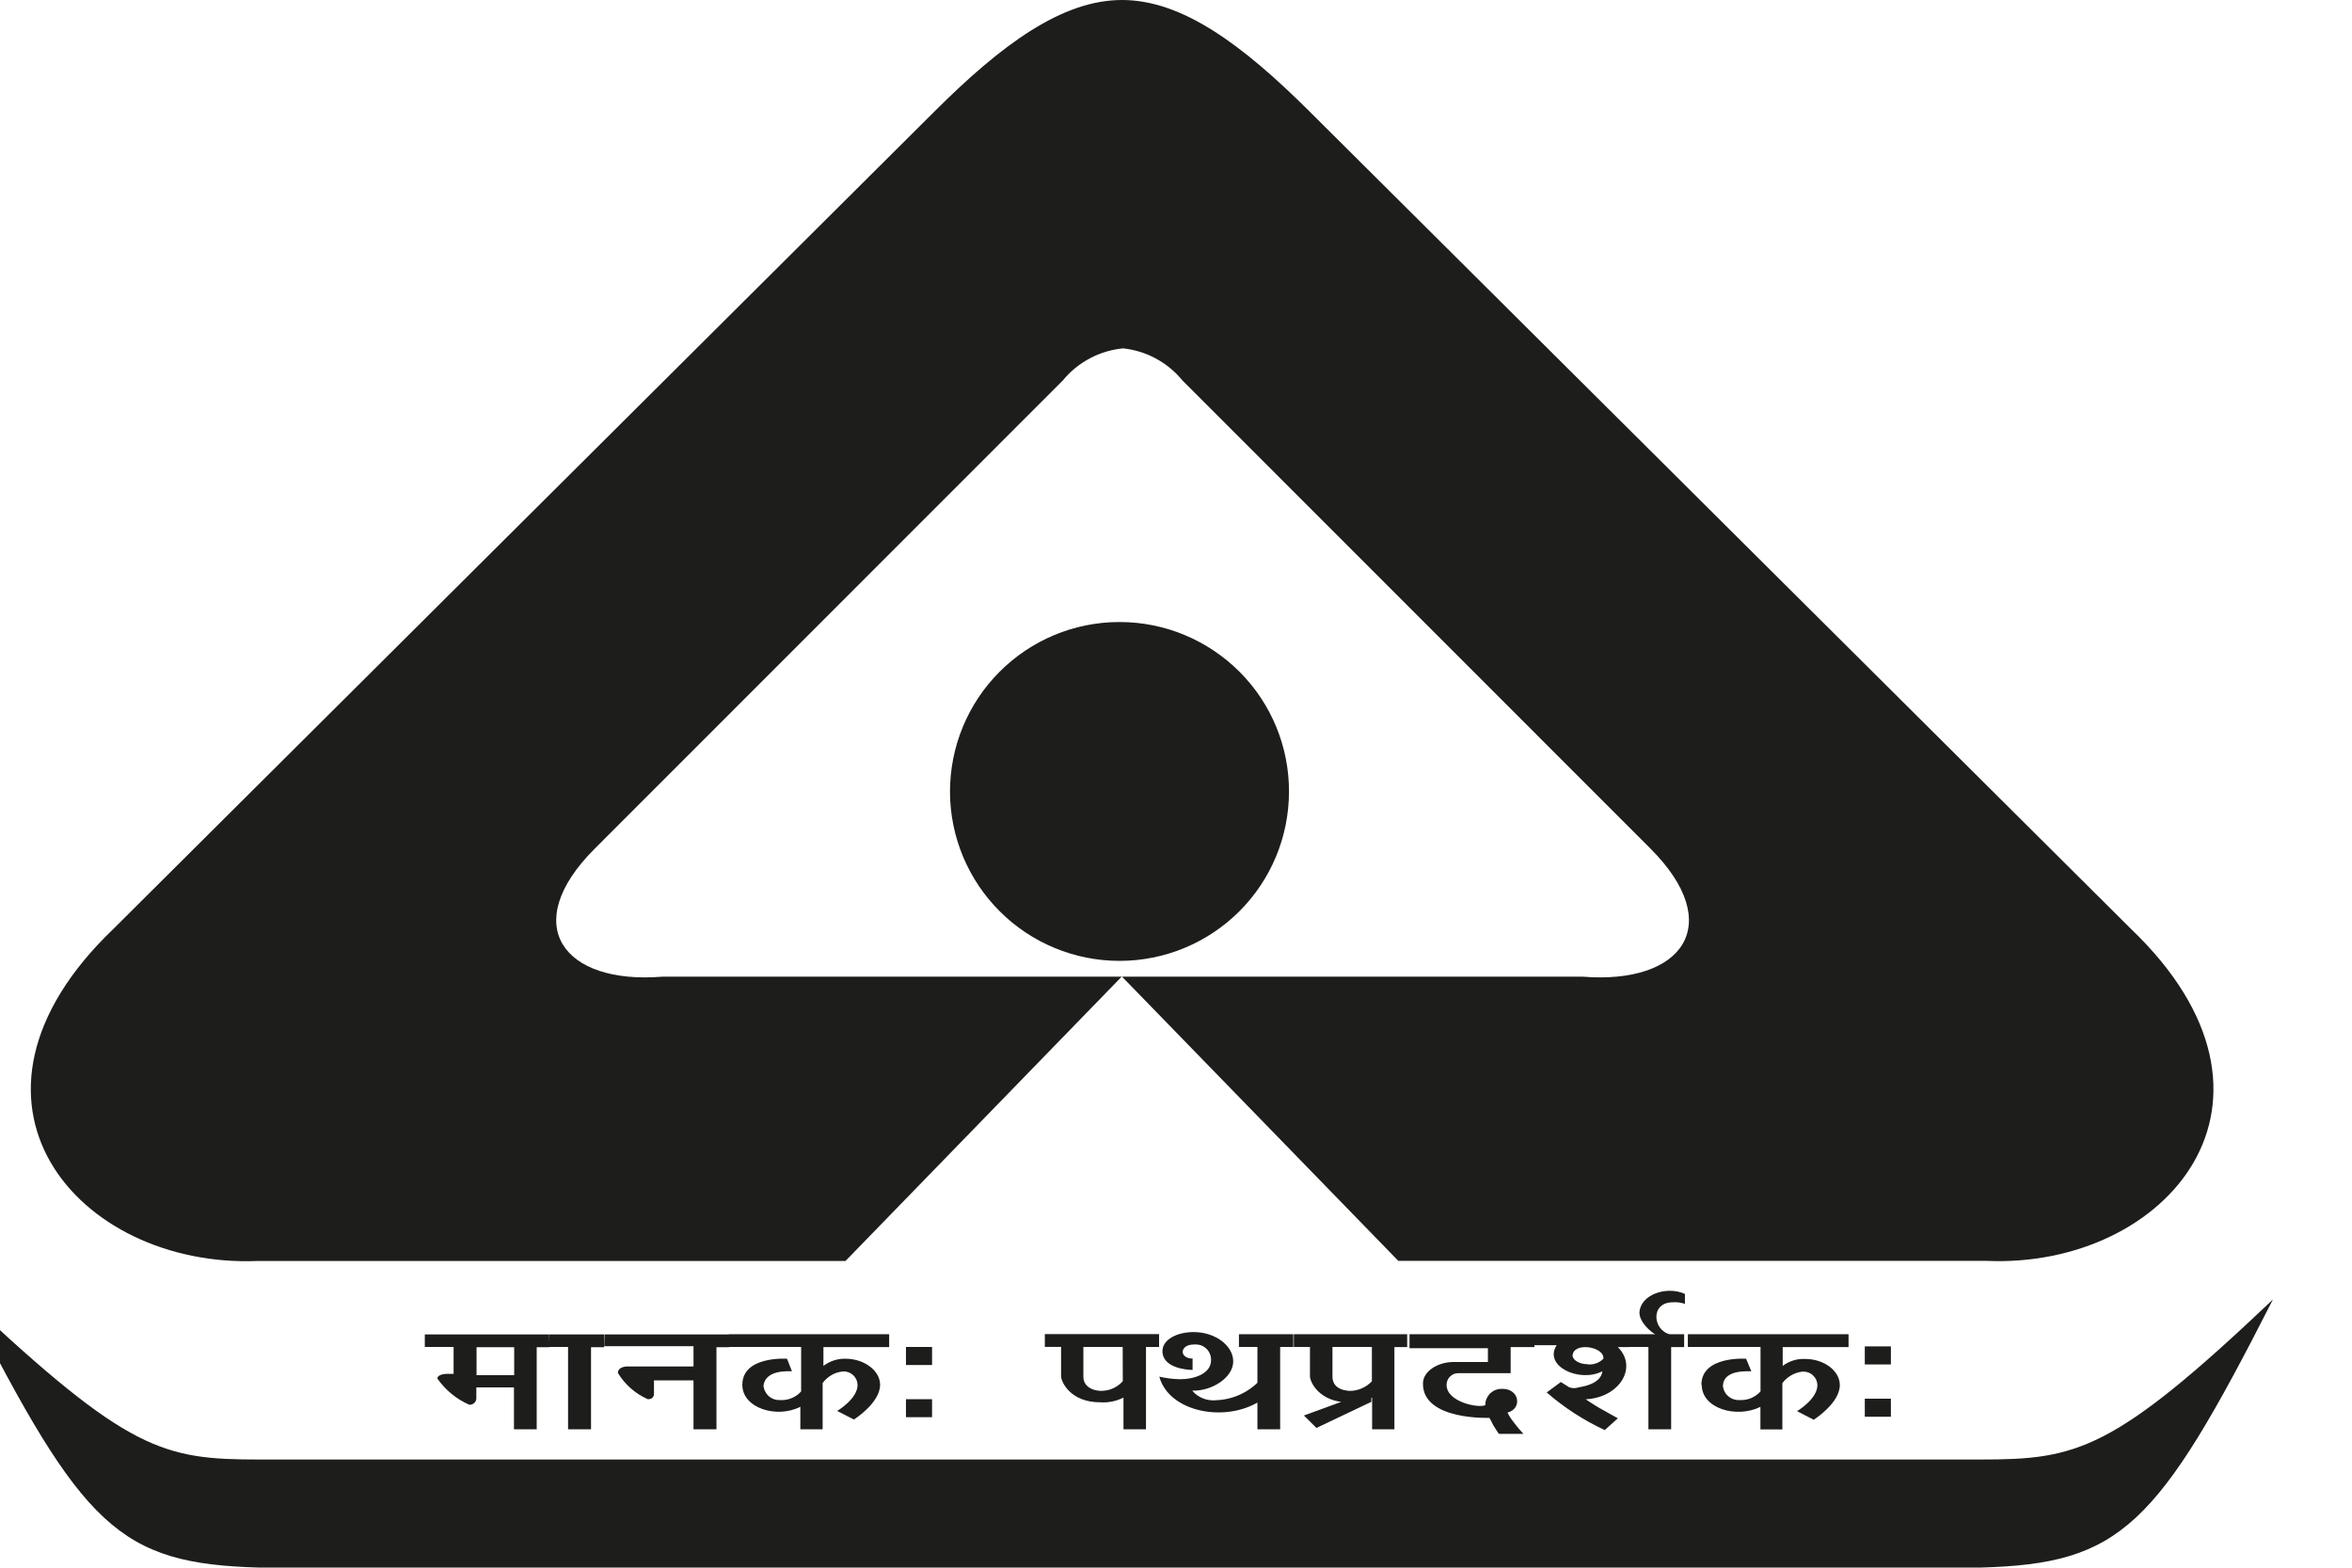
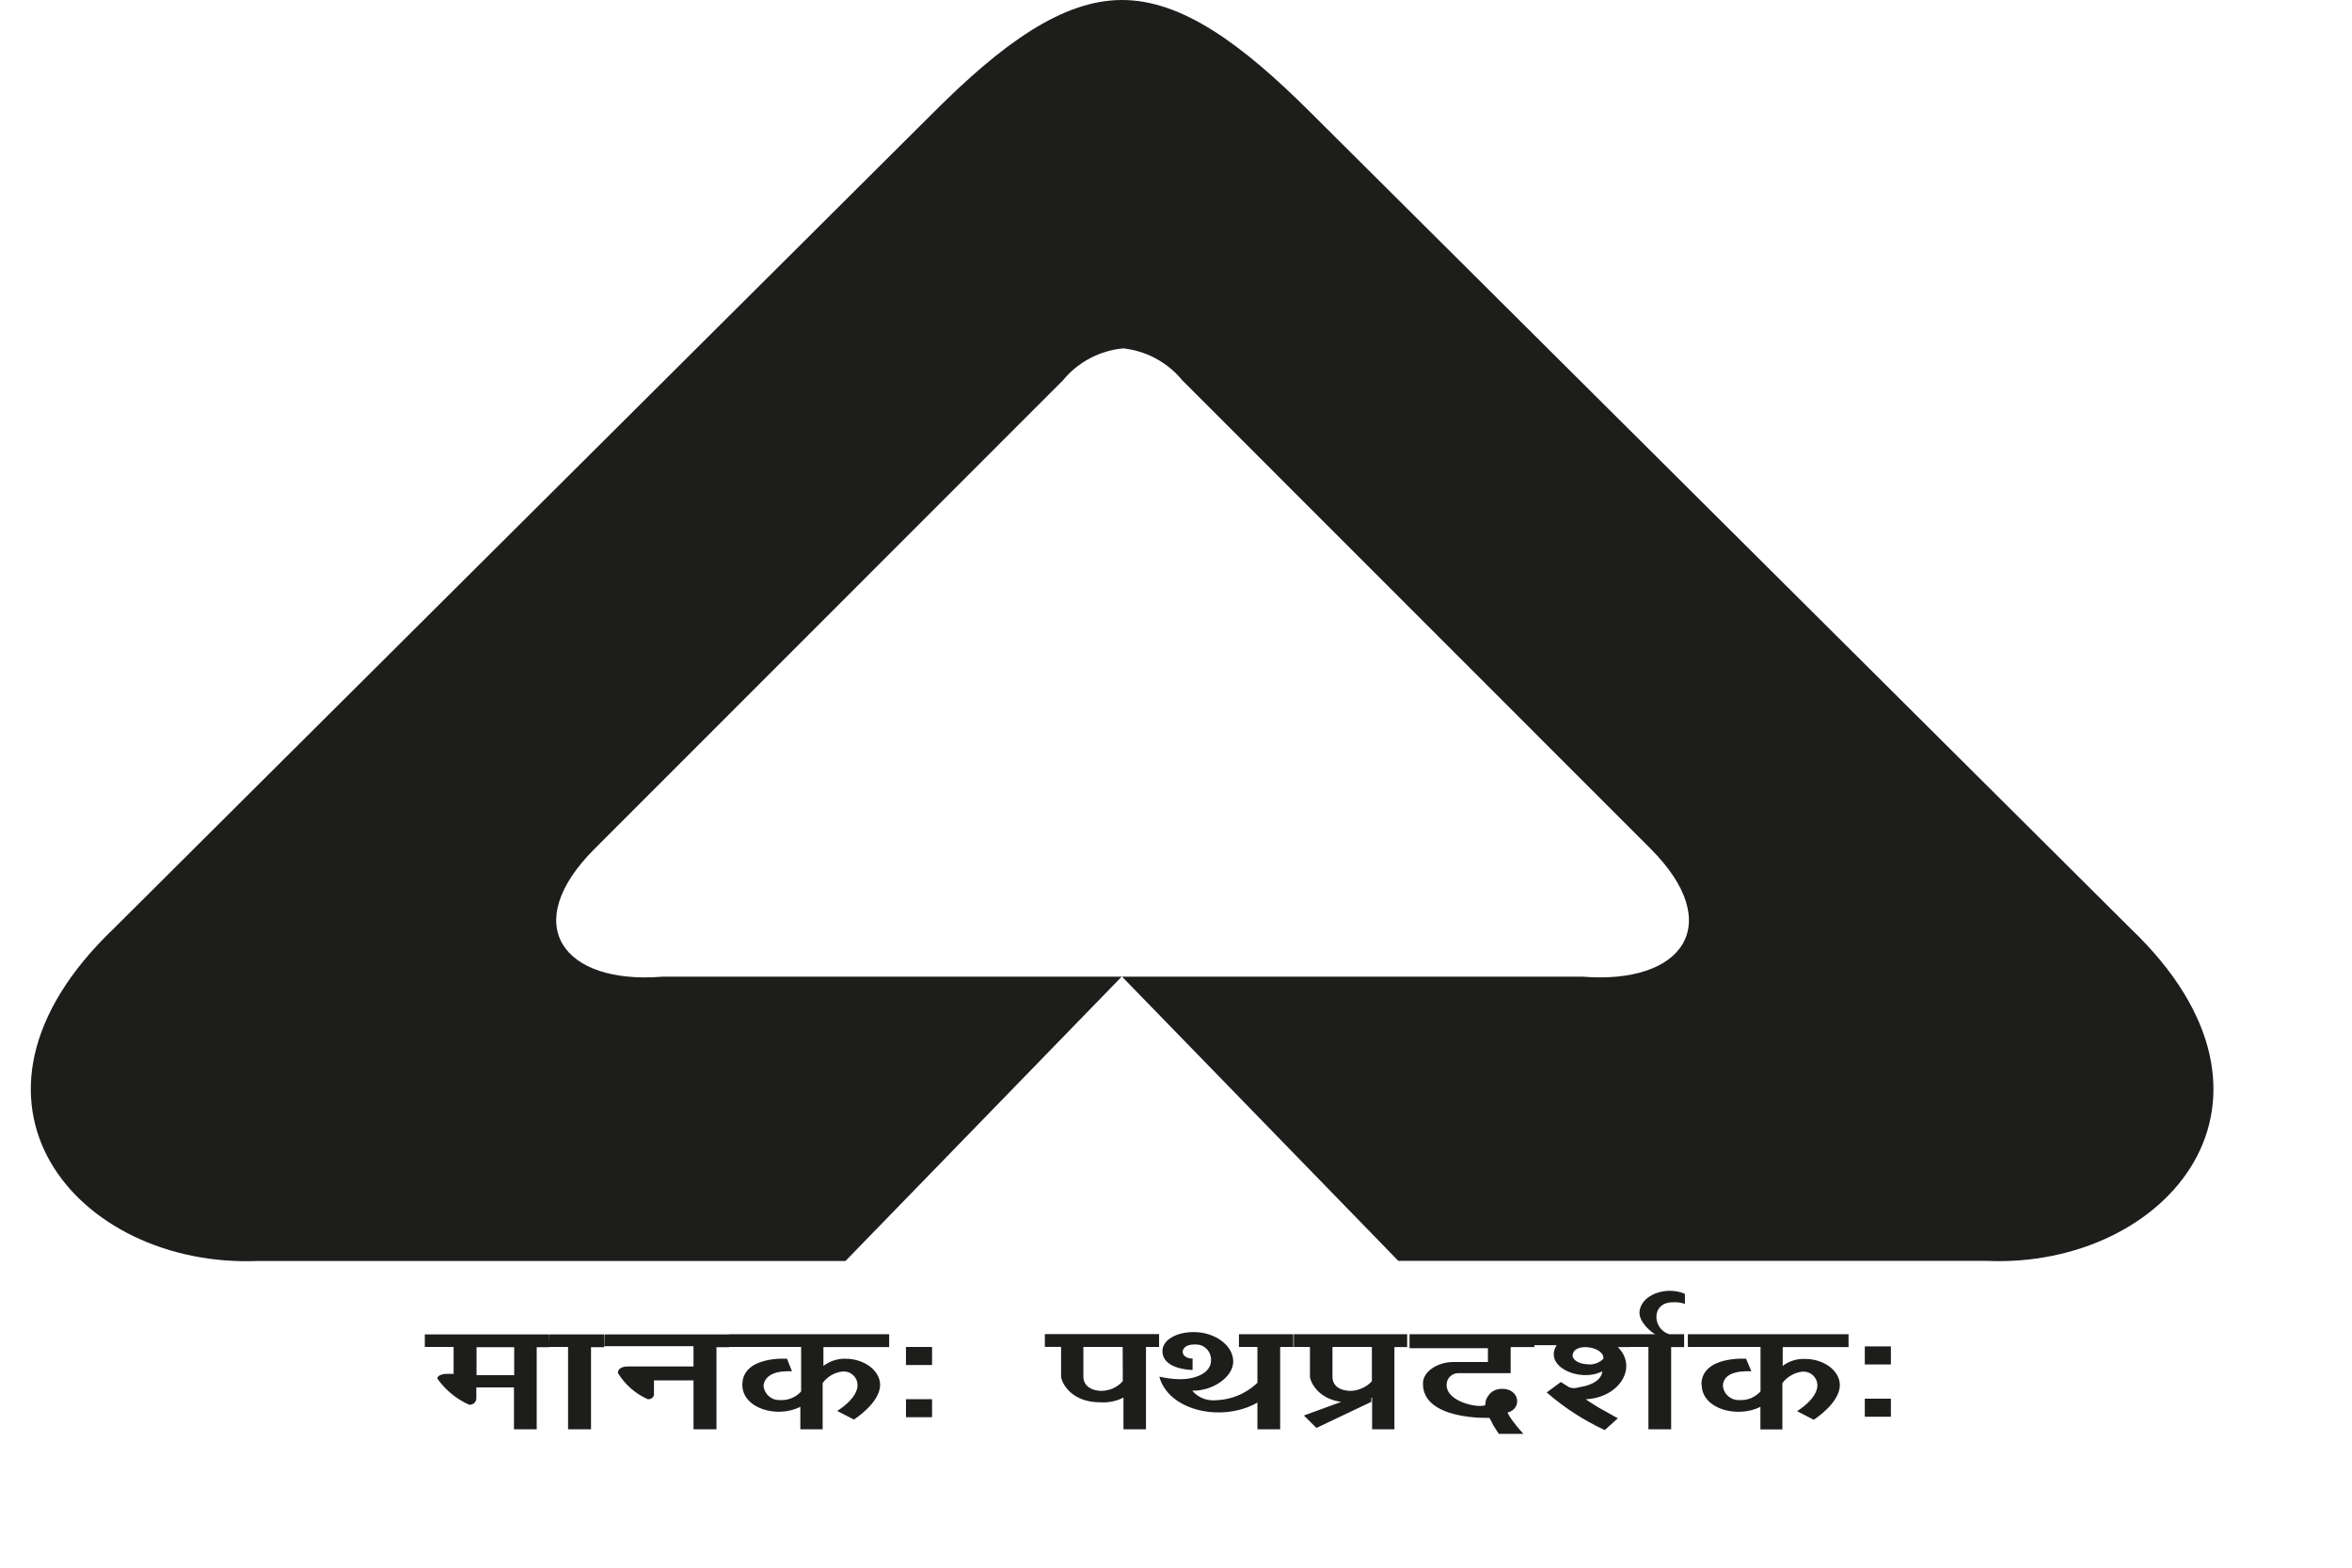
<svg xmlns="http://www.w3.org/2000/svg" width="21" height="14" viewBox="0 0 21 14" fill="none">
  <g clip-path="url(#clip0_8023_4633)">
    <path fill-rule="evenodd" clip-rule="evenodd" d="M10.018 3.11C10.122 3.12 10.223 3.15 10.315 3.199C10.407 3.248 10.489 3.314 10.555 3.395L14.736 7.578C15.415 8.257 15.023 8.794 14.13 8.722H10.018L12.485 11.26H17.737C19.345 11.33 20.633 9.83 19.023 8.292L11.698 1.001C11.089 0.394 10.553 0 10.018 0C9.484 0 8.945 0.394 8.338 1.001L1.015 8.293C-0.595 9.833 0.693 11.326 2.301 11.261H7.549L10.015 8.722H5.916C5.023 8.795 4.631 8.256 5.31 7.579L9.491 3.396C9.557 3.315 9.639 3.249 9.731 3.2C9.823 3.151 9.924 3.121 10.028 3.111" fill="#1D1D1B" />
-     <path fill-rule="evenodd" clip-rule="evenodd" d="M9.99 5.555C9.589 5.556 9.205 5.717 8.923 6.001C8.64 6.285 8.482 6.67 8.482 7.071C8.483 7.472 8.643 7.856 8.927 8.139C9.21 8.422 9.595 8.581 9.996 8.581C10.397 8.581 10.781 8.422 11.065 8.139C11.349 7.856 11.508 7.472 11.509 7.071C11.51 6.67 11.352 6.285 11.069 6.001C10.786 5.717 10.402 5.556 10.002 5.555" fill="#1D1D1B" />
-     <path fill-rule="evenodd" clip-rule="evenodd" d="M10 13.999H17.683C18.936 13.964 19.258 13.643 20.294 11.605C18.864 12.963 18.542 13.034 17.683 13.034H2.314C1.457 13.034 1.147 12.963 -0.295 11.605C0.741 13.643 1.063 13.964 2.314 13.999H10Z" fill="#1D1D1B" />
-     <path d="M16.65 12.491H16.883V12.652H16.65V12.491ZM16.65 12.024H16.883V12.185H16.65V12.024ZM15.191 12.367C15.191 12.106 15.59 12.134 15.59 12.134L15.637 12.246C15.597 12.246 15.392 12.232 15.383 12.372C15.385 12.408 15.401 12.442 15.428 12.466C15.455 12.491 15.491 12.504 15.527 12.503H15.532C15.567 12.505 15.602 12.499 15.634 12.486C15.666 12.472 15.695 12.452 15.719 12.426V12.029H15.07V11.915H16.505V12.03H15.917V12.198C15.975 12.154 16.047 12.132 16.119 12.136C16.285 12.136 16.427 12.241 16.427 12.369C16.427 12.532 16.194 12.679 16.194 12.679L16.045 12.602C16.045 12.602 16.227 12.495 16.227 12.369C16.226 12.336 16.212 12.305 16.188 12.283C16.164 12.26 16.132 12.248 16.099 12.249H16.094C16.058 12.253 16.024 12.264 15.993 12.282C15.962 12.3 15.935 12.323 15.914 12.352V12.765H15.718V12.564C15.501 12.67 15.194 12.577 15.194 12.367H15.191ZM15.044 11.557V11.644C15.009 11.632 14.972 11.627 14.935 11.63C14.733 11.63 14.755 11.882 14.914 11.917H14.783C14.743 11.9 14.636 11.807 14.638 11.721C14.645 11.564 14.876 11.48 15.044 11.555V11.557ZM14.55 11.915H15.037V12.03H14.921V12.764H14.718V12.029H14.55V11.915ZM14.174 12.184C14.2 12.187 14.226 12.184 14.251 12.175C14.276 12.167 14.298 12.152 14.316 12.134C14.328 12.024 14.041 11.98 14.041 12.11C14.048 12.152 14.109 12.183 14.176 12.183L14.174 12.184ZM13.696 11.915H14.55V12.03H14.445C14.627 12.211 14.459 12.482 14.158 12.496C14.158 12.496 14.23 12.545 14.279 12.573L14.445 12.666L14.328 12.771C14.141 12.684 13.966 12.571 13.81 12.435L13.936 12.342L14.011 12.389C14.039 12.399 14.069 12.399 14.097 12.389C14.275 12.361 14.303 12.284 14.307 12.246C14.102 12.351 13.778 12.2 13.899 12.013H13.697L13.696 11.915ZM12.585 11.915H13.7V12.03H13.488V12.263H13.021C12.994 12.262 12.968 12.273 12.948 12.292C12.928 12.31 12.917 12.336 12.916 12.364V12.368C12.916 12.522 13.206 12.578 13.262 12.548C13.261 12.529 13.265 12.51 13.272 12.492C13.28 12.475 13.29 12.459 13.303 12.445C13.317 12.432 13.333 12.421 13.35 12.414C13.368 12.407 13.387 12.403 13.406 12.403H13.416C13.567 12.403 13.593 12.58 13.46 12.615C13.475 12.646 13.494 12.675 13.516 12.702C13.546 12.744 13.602 12.805 13.602 12.805H13.383C13.383 12.805 13.35 12.758 13.333 12.728C13.322 12.705 13.311 12.683 13.298 12.662C13.298 12.662 12.7 12.686 12.705 12.354C12.705 12.249 12.833 12.163 12.98 12.163H13.285V12.04H12.585V11.926V11.915ZM12.244 12.421V12.519L11.754 12.752L11.642 12.641L12.244 12.421ZM12.044 12.524C11.78 12.524 11.696 12.342 11.696 12.29V12.029H11.552V11.915H12.564V12.03H12.45V12.764H12.251V12.481C12.188 12.513 12.117 12.527 12.046 12.523L12.044 12.524ZM12.249 12.029H11.897V12.297C11.897 12.358 11.939 12.416 12.053 12.421C12.09 12.421 12.126 12.413 12.16 12.398C12.194 12.383 12.224 12.362 12.249 12.335V12.029ZM11.061 11.915H11.547V12.029H11.43V12.764H11.227V12.029H11.062V11.915H11.061ZM10.648 12.134V12.234C10.599 12.234 10.379 12.217 10.379 12.066C10.379 11.963 10.509 11.895 10.659 11.896C10.849 11.896 11.011 12.016 11.011 12.158C11.011 12.3 10.824 12.424 10.645 12.419C10.671 12.451 10.706 12.475 10.745 12.49C10.783 12.504 10.825 12.509 10.866 12.504C11.013 12.497 11.152 12.432 11.251 12.324V12.511C10.941 12.709 10.437 12.611 10.351 12.294C10.412 12.308 10.474 12.316 10.537 12.317C10.663 12.317 10.813 12.268 10.813 12.147C10.814 12.111 10.801 12.076 10.777 12.05C10.753 12.024 10.72 12.008 10.684 12.007C10.676 12.006 10.667 12.006 10.659 12.007C10.53 12.007 10.526 12.133 10.652 12.133L10.648 12.134ZM9.822 12.523C9.558 12.523 9.474 12.341 9.474 12.29V12.028H9.329V11.914H10.349V12.029H10.232V12.764H10.031V12.481C9.967 12.513 9.896 12.528 9.824 12.523L9.822 12.523ZM10.024 12.029H9.673V12.297C9.673 12.358 9.72 12.416 9.829 12.421C9.866 12.421 9.903 12.414 9.937 12.399C9.97 12.384 10.001 12.362 10.025 12.334L10.024 12.029ZM8.089 12.495H8.322V12.656H8.089V12.495ZM8.089 12.029H8.322V12.19H8.089V12.029ZM6.628 12.367C6.628 12.106 7.027 12.134 7.027 12.134L7.071 12.246C7.032 12.246 6.838 12.232 6.817 12.372C6.819 12.408 6.836 12.442 6.862 12.466C6.889 12.491 6.924 12.504 6.961 12.503H6.966C7.001 12.505 7.036 12.499 7.068 12.486C7.101 12.472 7.13 12.452 7.153 12.426V12.029H6.507V11.915H7.939V12.03H7.352V12.198C7.409 12.155 7.478 12.132 7.55 12.134C7.715 12.134 7.858 12.239 7.858 12.367C7.858 12.53 7.624 12.677 7.624 12.677L7.475 12.6C7.475 12.6 7.657 12.493 7.657 12.367C7.656 12.351 7.653 12.335 7.646 12.32C7.639 12.305 7.63 12.292 7.618 12.281C7.606 12.27 7.592 12.261 7.577 12.255C7.562 12.25 7.546 12.247 7.53 12.248H7.524C7.489 12.251 7.455 12.262 7.424 12.28C7.393 12.298 7.366 12.322 7.345 12.351V12.764H7.146V12.563C6.938 12.67 6.628 12.577 6.628 12.367ZM5.398 11.917H6.509V12.031H6.397V12.764H6.192V12.327H5.839V12.444C5.84 12.45 5.839 12.457 5.837 12.463C5.835 12.469 5.832 12.475 5.827 12.48C5.823 12.485 5.817 12.488 5.812 12.491C5.806 12.493 5.799 12.495 5.793 12.495C5.79 12.495 5.786 12.495 5.783 12.495C5.673 12.446 5.58 12.365 5.517 12.261C5.517 12.206 5.59 12.203 5.599 12.203H6.192V12.022H5.396L5.398 11.917ZM4.906 11.917H5.394V12.031H5.277V12.764H5.072V12.029H4.903L4.906 11.917ZM4.591 12.031H4.255V12.281H4.591V12.031ZM3.793 11.917H4.904V12.031H4.792V12.764H4.589V12.39H4.253V12.488C4.253 12.496 4.251 12.504 4.248 12.511C4.245 12.517 4.24 12.524 4.235 12.529C4.229 12.534 4.223 12.538 4.215 12.541C4.208 12.544 4.201 12.545 4.193 12.545H4.19C4.076 12.495 3.977 12.414 3.905 12.311C3.905 12.274 3.978 12.269 3.982 12.269H4.05V12.029H3.793V11.917Z" fill="#1D1D1B" />
+     <path d="M16.65 12.491H16.883V12.652H16.65V12.491ZM16.65 12.024H16.883V12.185H16.65V12.024ZM15.191 12.367C15.191 12.106 15.59 12.134 15.59 12.134L15.637 12.246C15.597 12.246 15.392 12.232 15.383 12.372C15.385 12.408 15.401 12.442 15.428 12.466C15.455 12.491 15.491 12.504 15.527 12.503H15.532C15.567 12.505 15.602 12.499 15.634 12.486C15.666 12.472 15.695 12.452 15.719 12.426V12.029H15.07V11.915H16.505V12.03H15.917V12.198C15.975 12.154 16.047 12.132 16.119 12.136C16.285 12.136 16.427 12.241 16.427 12.369C16.427 12.532 16.194 12.679 16.194 12.679L16.045 12.602C16.045 12.602 16.227 12.495 16.227 12.369C16.226 12.336 16.212 12.305 16.188 12.283C16.164 12.26 16.132 12.248 16.099 12.249H16.094C16.058 12.253 16.024 12.264 15.993 12.282C15.962 12.3 15.935 12.323 15.914 12.352V12.765H15.718V12.564C15.501 12.67 15.194 12.577 15.194 12.367H15.191ZM15.044 11.557V11.644C15.009 11.632 14.972 11.627 14.935 11.63C14.733 11.63 14.755 11.882 14.914 11.917H14.783C14.743 11.9 14.636 11.807 14.638 11.721C14.645 11.564 14.876 11.48 15.044 11.555V11.557ZM14.55 11.915H15.037V12.03H14.921V12.764H14.718V12.029H14.55V11.915ZM14.174 12.184C14.2 12.187 14.226 12.184 14.251 12.175C14.276 12.167 14.298 12.152 14.316 12.134C14.328 12.024 14.041 11.98 14.041 12.11C14.048 12.152 14.109 12.183 14.176 12.183L14.174 12.184ZM13.696 11.915H14.55V12.03H14.445C14.627 12.211 14.459 12.482 14.158 12.496C14.158 12.496 14.23 12.545 14.279 12.573L14.445 12.666L14.328 12.771C14.141 12.684 13.966 12.571 13.81 12.435L13.936 12.342L14.011 12.389C14.039 12.399 14.069 12.399 14.097 12.389C14.275 12.361 14.303 12.284 14.307 12.246C14.102 12.351 13.778 12.2 13.899 12.013H13.697L13.696 11.915ZM12.585 11.915H13.7V12.03H13.488V12.263H13.021C12.994 12.262 12.968 12.273 12.948 12.292C12.928 12.31 12.917 12.336 12.916 12.364V12.368C12.916 12.522 13.206 12.578 13.262 12.548C13.261 12.529 13.265 12.51 13.272 12.492C13.28 12.475 13.29 12.459 13.303 12.445C13.317 12.432 13.333 12.421 13.35 12.414C13.368 12.407 13.387 12.403 13.406 12.403H13.416C13.567 12.403 13.593 12.58 13.46 12.615C13.475 12.646 13.494 12.675 13.516 12.702C13.546 12.744 13.602 12.805 13.602 12.805H13.383C13.383 12.805 13.35 12.758 13.333 12.728C13.322 12.705 13.311 12.683 13.298 12.662C13.298 12.662 12.7 12.686 12.705 12.354C12.705 12.249 12.833 12.163 12.98 12.163H13.285V12.04H12.585V11.926V11.915ZM12.244 12.421V12.519L11.754 12.752L11.642 12.641L12.244 12.421ZM12.044 12.524C11.78 12.524 11.696 12.342 11.696 12.29V12.029H11.552V11.915H12.564V12.03H12.45V12.764H12.251V12.481L12.044 12.524ZM12.249 12.029H11.897V12.297C11.897 12.358 11.939 12.416 12.053 12.421C12.09 12.421 12.126 12.413 12.16 12.398C12.194 12.383 12.224 12.362 12.249 12.335V12.029ZM11.061 11.915H11.547V12.029H11.43V12.764H11.227V12.029H11.062V11.915H11.061ZM10.648 12.134V12.234C10.599 12.234 10.379 12.217 10.379 12.066C10.379 11.963 10.509 11.895 10.659 11.896C10.849 11.896 11.011 12.016 11.011 12.158C11.011 12.3 10.824 12.424 10.645 12.419C10.671 12.451 10.706 12.475 10.745 12.49C10.783 12.504 10.825 12.509 10.866 12.504C11.013 12.497 11.152 12.432 11.251 12.324V12.511C10.941 12.709 10.437 12.611 10.351 12.294C10.412 12.308 10.474 12.316 10.537 12.317C10.663 12.317 10.813 12.268 10.813 12.147C10.814 12.111 10.801 12.076 10.777 12.05C10.753 12.024 10.72 12.008 10.684 12.007C10.676 12.006 10.667 12.006 10.659 12.007C10.53 12.007 10.526 12.133 10.652 12.133L10.648 12.134ZM9.822 12.523C9.558 12.523 9.474 12.341 9.474 12.29V12.028H9.329V11.914H10.349V12.029H10.232V12.764H10.031V12.481C9.967 12.513 9.896 12.528 9.824 12.523L9.822 12.523ZM10.024 12.029H9.673V12.297C9.673 12.358 9.72 12.416 9.829 12.421C9.866 12.421 9.903 12.414 9.937 12.399C9.97 12.384 10.001 12.362 10.025 12.334L10.024 12.029ZM8.089 12.495H8.322V12.656H8.089V12.495ZM8.089 12.029H8.322V12.19H8.089V12.029ZM6.628 12.367C6.628 12.106 7.027 12.134 7.027 12.134L7.071 12.246C7.032 12.246 6.838 12.232 6.817 12.372C6.819 12.408 6.836 12.442 6.862 12.466C6.889 12.491 6.924 12.504 6.961 12.503H6.966C7.001 12.505 7.036 12.499 7.068 12.486C7.101 12.472 7.13 12.452 7.153 12.426V12.029H6.507V11.915H7.939V12.03H7.352V12.198C7.409 12.155 7.478 12.132 7.55 12.134C7.715 12.134 7.858 12.239 7.858 12.367C7.858 12.53 7.624 12.677 7.624 12.677L7.475 12.6C7.475 12.6 7.657 12.493 7.657 12.367C7.656 12.351 7.653 12.335 7.646 12.32C7.639 12.305 7.63 12.292 7.618 12.281C7.606 12.27 7.592 12.261 7.577 12.255C7.562 12.25 7.546 12.247 7.53 12.248H7.524C7.489 12.251 7.455 12.262 7.424 12.28C7.393 12.298 7.366 12.322 7.345 12.351V12.764H7.146V12.563C6.938 12.67 6.628 12.577 6.628 12.367ZM5.398 11.917H6.509V12.031H6.397V12.764H6.192V12.327H5.839V12.444C5.84 12.45 5.839 12.457 5.837 12.463C5.835 12.469 5.832 12.475 5.827 12.48C5.823 12.485 5.817 12.488 5.812 12.491C5.806 12.493 5.799 12.495 5.793 12.495C5.79 12.495 5.786 12.495 5.783 12.495C5.673 12.446 5.58 12.365 5.517 12.261C5.517 12.206 5.59 12.203 5.599 12.203H6.192V12.022H5.396L5.398 11.917ZM4.906 11.917H5.394V12.031H5.277V12.764H5.072V12.029H4.903L4.906 11.917ZM4.591 12.031H4.255V12.281H4.591V12.031ZM3.793 11.917H4.904V12.031H4.792V12.764H4.589V12.39H4.253V12.488C4.253 12.496 4.251 12.504 4.248 12.511C4.245 12.517 4.24 12.524 4.235 12.529C4.229 12.534 4.223 12.538 4.215 12.541C4.208 12.544 4.201 12.545 4.193 12.545H4.19C4.076 12.495 3.977 12.414 3.905 12.311C3.905 12.274 3.978 12.269 3.982 12.269H4.05V12.029H3.793V11.917Z" fill="#1D1D1B" />
  </g>
  <defs>
    <clipPath id="clip0_8023_4633">
      <rect width="20.589" height="14" fill="white" transform="translate(-0.295)" />
    </clipPath>
  </defs>
</svg>